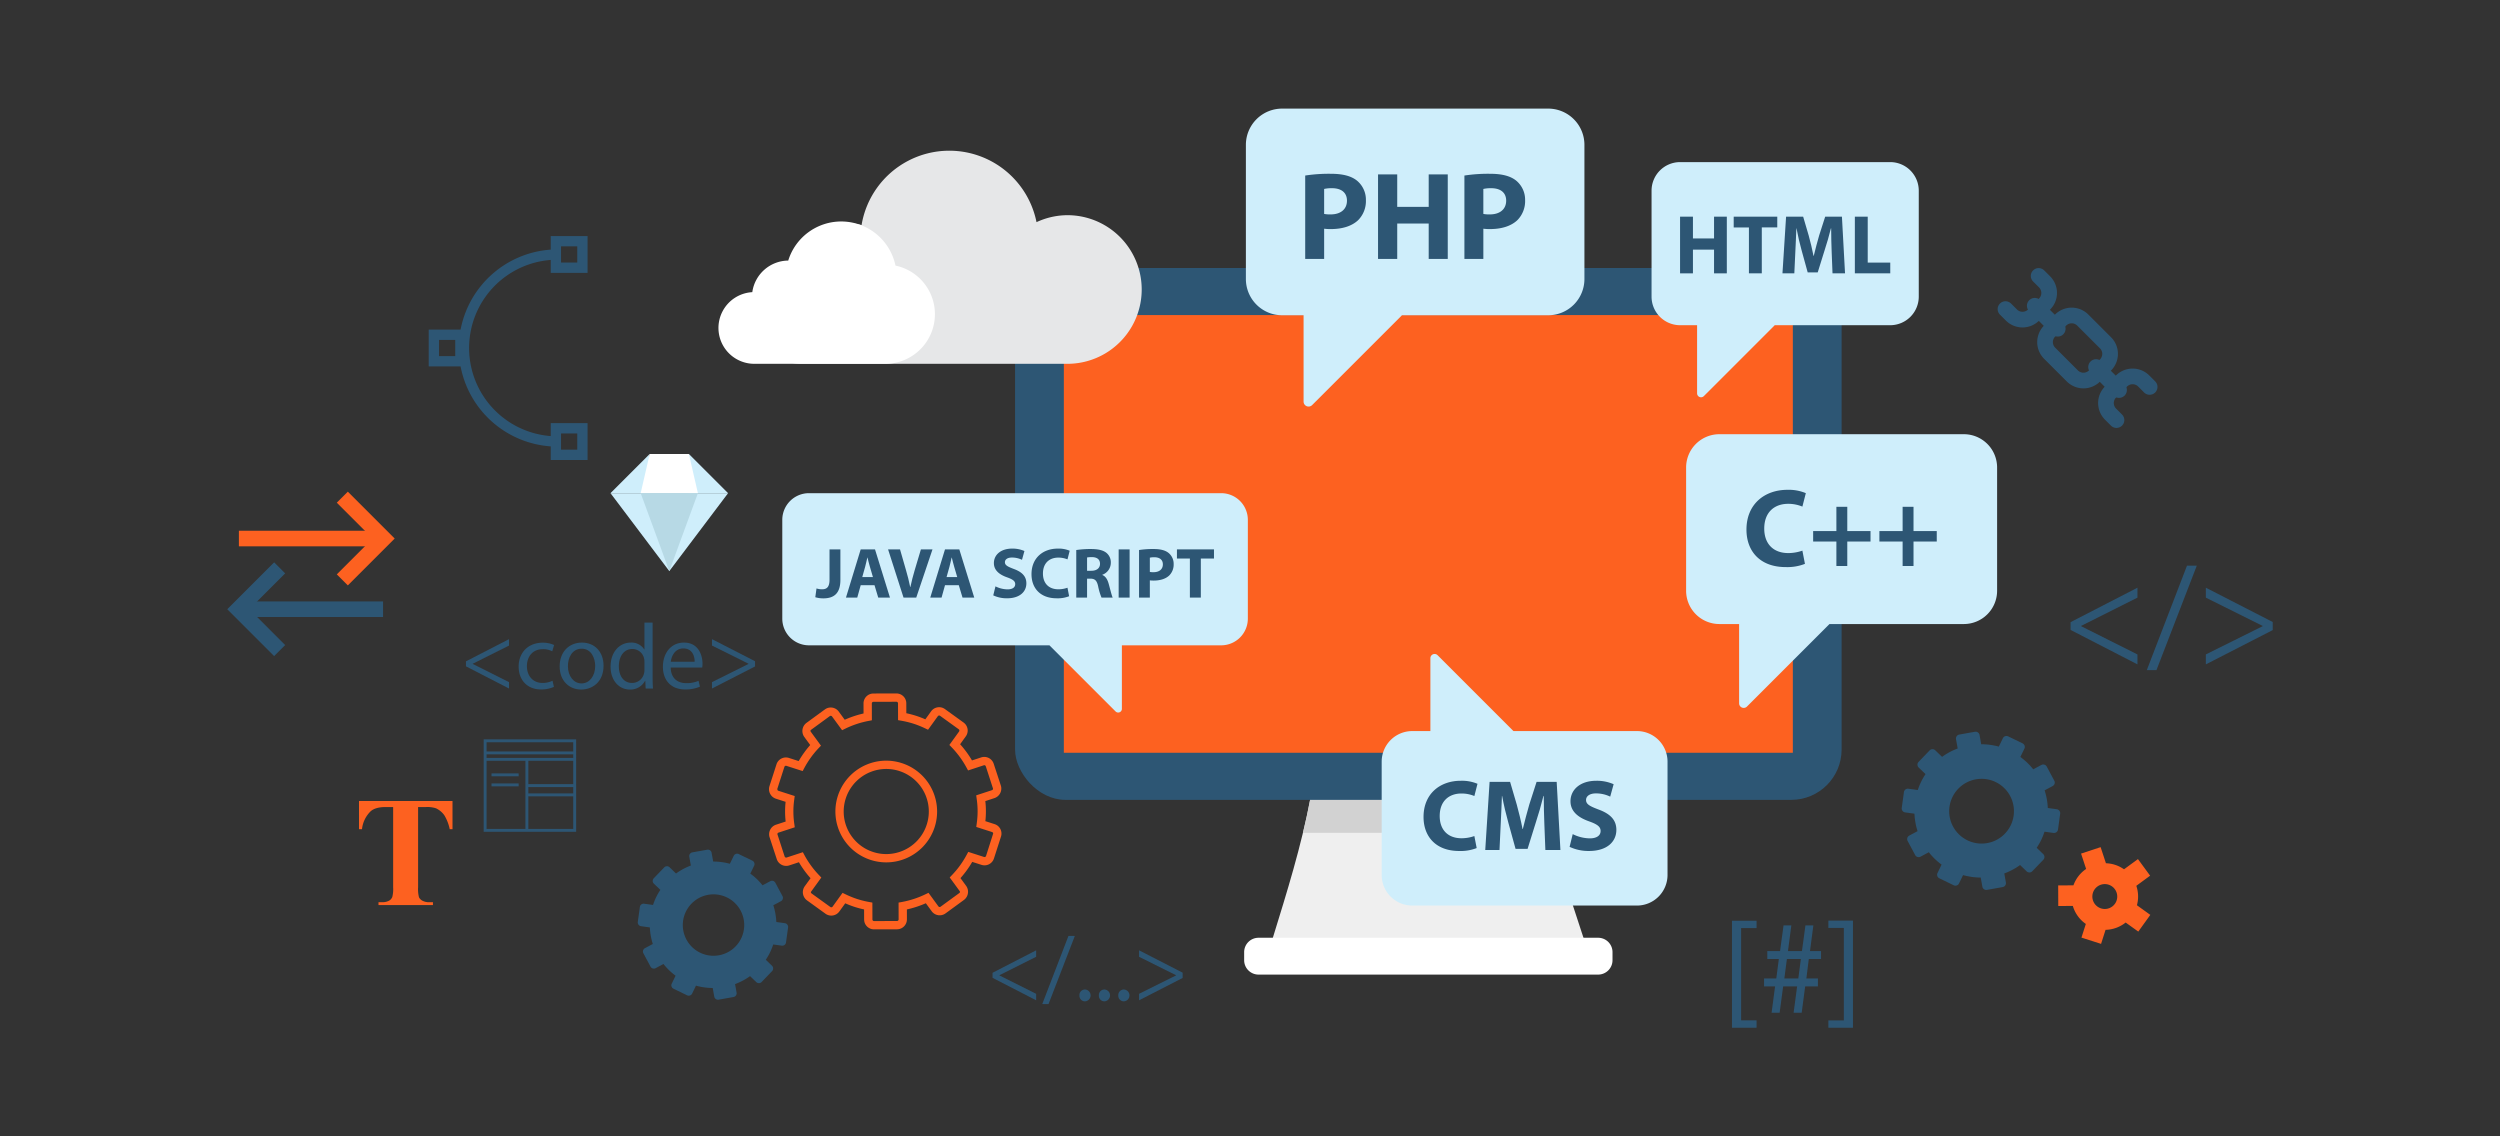
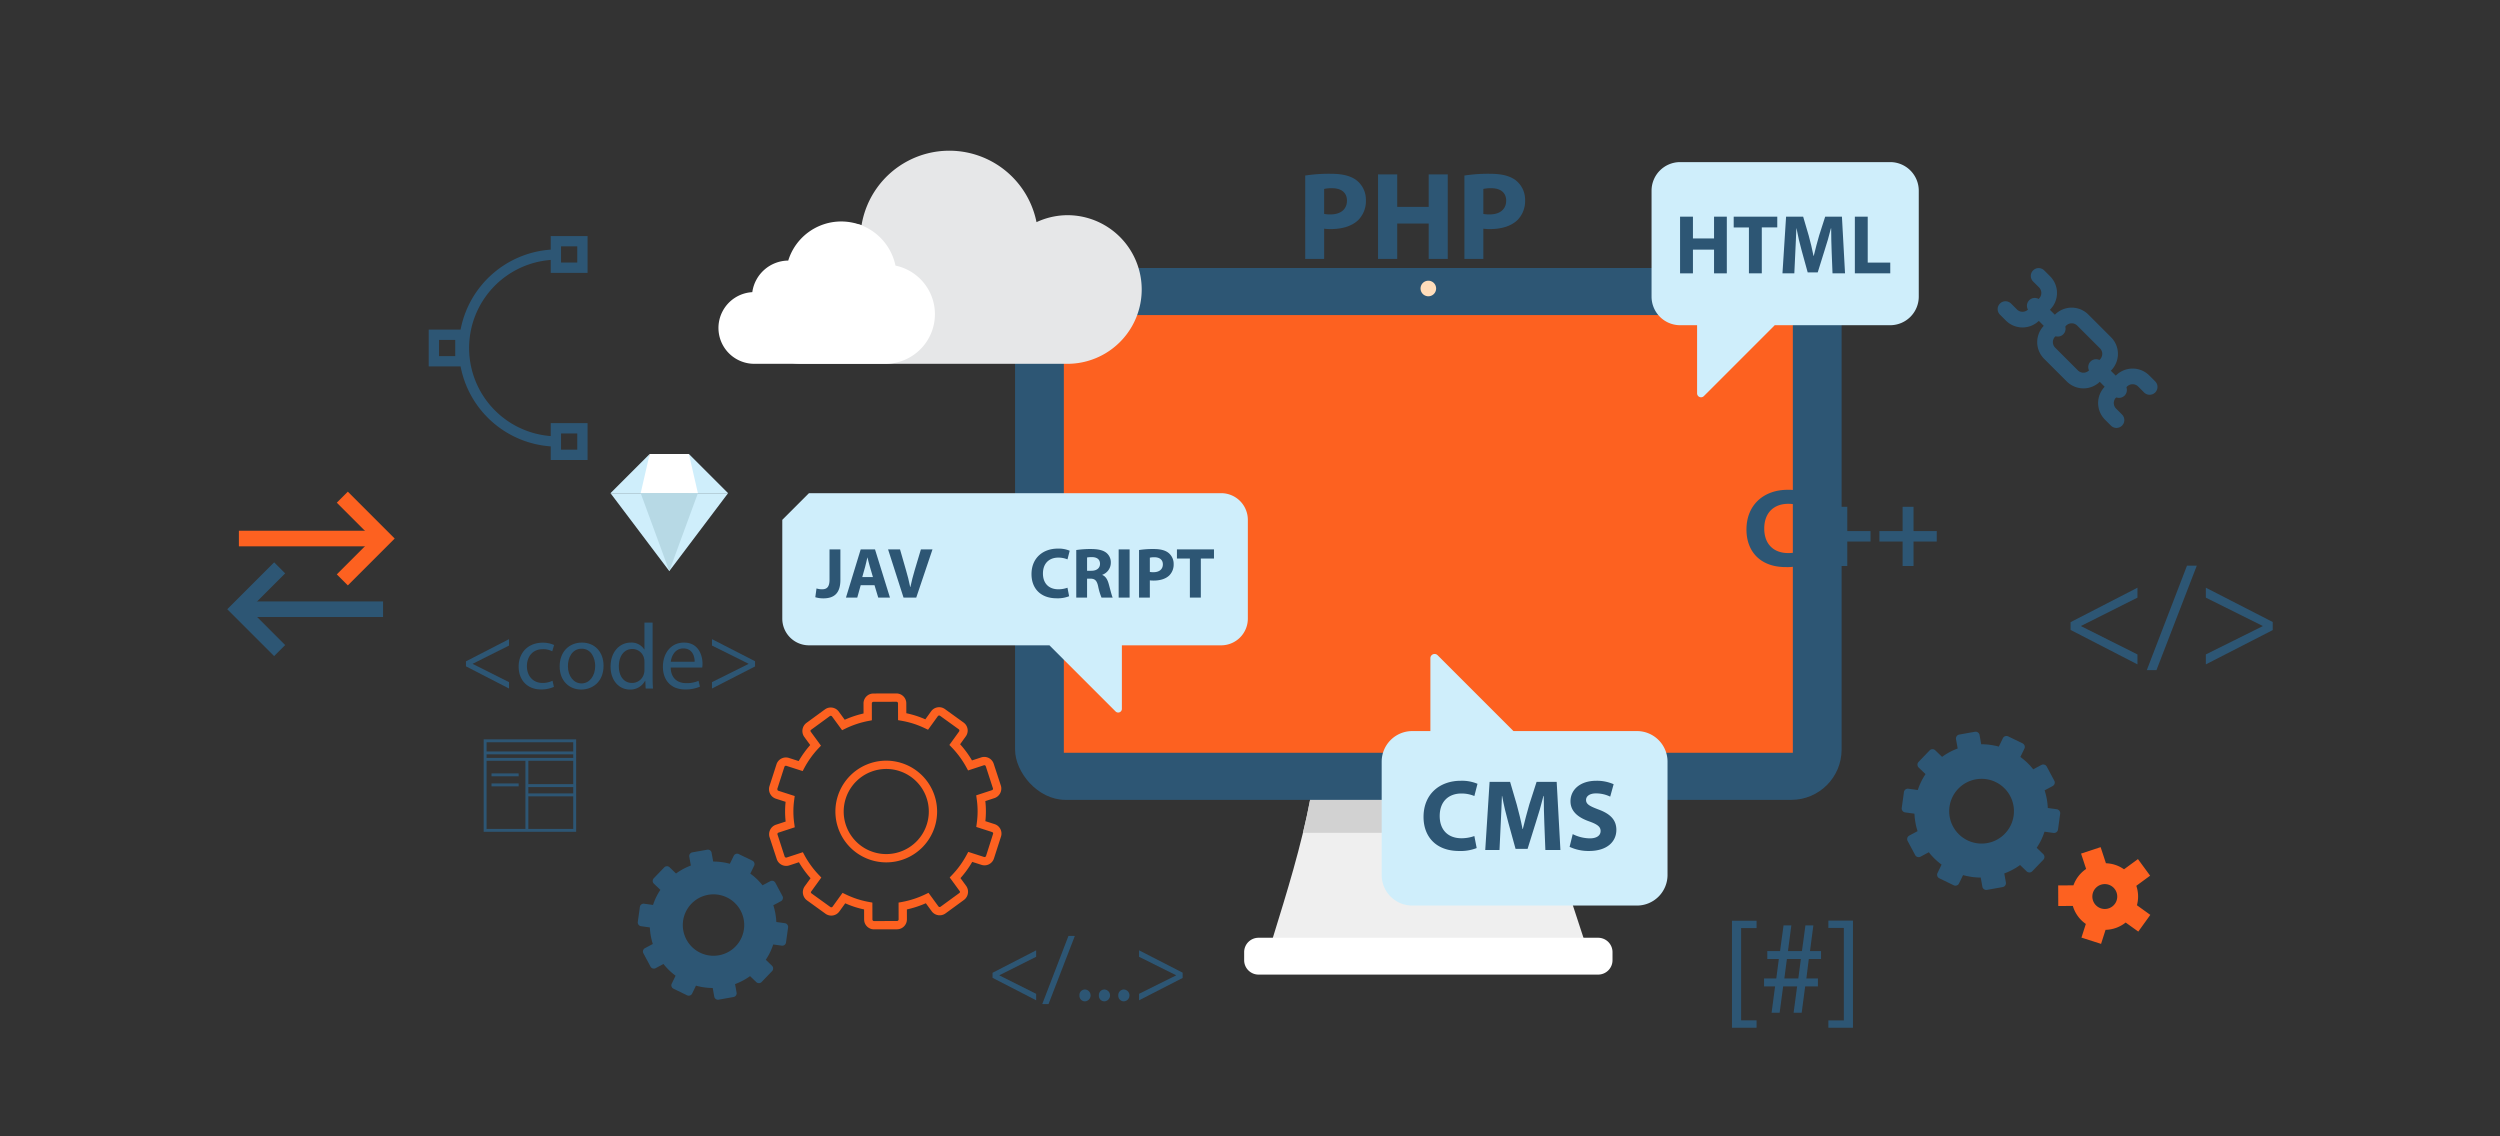
<svg xmlns="http://www.w3.org/2000/svg" viewBox="0 0 1100 500">
  <rect x="0" y="0" width="1100" height="500" fill="#333333" stroke="none" />
  <defs>
    <style>.cls-1{isolation:isolate;}.cls-2{fill:#2d5674;}.cls-3{fill:#fd6120;}.cls-4{fill:#cfeefb;}.cls-5{fill:#fff;}.cls-6{fill:#b7d9e5;}.cls-7{fill:#efefef;}.cls-8{fill:#cecece;opacity:0.87;mix-blend-mode:multiply;}.cls-9{fill:#f5f5f5;}.cls-10{fill:#fdb;}.cls-11{fill:#e6e7e8;}</style>
  </defs>
  <g class="cls-1">
    <g id="Graphics">
      <path class="cls-2" d="M325.062,375.795a1.656,1.656,0,0,0-2.219.771l-1.699,3.49a28.206,28.206,0,0,0-7.346-.979l-.691-3.862a1.666,1.666,0,0,0-1.929-1.344l-6.546,1.169a1.665,1.665,0,0,0-1.347,1.936l.693,3.867a27.357,27.357,0,0,0-6.518,3.497l-2.841-2.733a1.663,1.663,0,0,0-2.354.044l-4.608,4.795a1.668,1.668,0,0,0,.046,2.356l2.857,2.742a26.82,26.82,0,0,0-1.818,3.138,27.733,27.733,0,0,0-1.408,3.499l-3.92-.545a1.663,1.663,0,0,0-1.871,1.422l-.912,6.593a1.663,1.663,0,0,0,1.417,1.874l3.891.538a27.75,27.75,0,0,0,1.296,7.288l-3.459,1.845a1.665,1.665,0,0,0-.682,2.252l3.138,5.866a1.659,1.659,0,0,0,2.248.682l3.453-1.845a26.834,26.834,0,0,0,5.328,5.158l-1.696,3.497a1.661,1.661,0,0,0,.771,2.224l5.986,2.903a1.661,1.661,0,0,0,2.219-.771L306.227,433.689a28.016,28.016,0,0,0,7.368,1.028l.68,3.794a1.668,1.668,0,0,0,1.931,1.344l6.546-1.172a1.663,1.663,0,0,0,1.346-1.931l-.669-3.749a27.774,27.774,0,0,0,6.597-3.515l2.735,2.636a1.67,1.67,0,0,0,2.356-.051l4.606-4.79a1.672,1.672,0,0,0-.044-2.356l-2.733-2.631a29.116,29.116,0,0,0,1.843-3.18,28.623,28.623,0,0,0,1.424-3.545l3.756.518a1.661,1.661,0,0,0,1.874-1.417l.91-6.593a1.667,1.667,0,0,0-1.42-1.878l-3.749-.516a27.832,27.832,0,0,0-1.324-7.364l3.349-1.792a1.663,1.663,0,0,0,.684-2.248l-3.14-5.871a1.657,1.657,0,0,0-2.248-.68l-3.395,1.814a27.413,27.413,0,0,0-2.449-2.713,28.885,28.885,0,0,0-2.926-2.445l1.685-3.466a1.666,1.666,0,0,0-.773-2.224Zm1.025,37.161a13.513,13.513,0,1,1-6.21-18.075A13.513,13.513,0,0,1,326.087,412.956Z" />
      <path class="cls-2" d="M883.608,324.007a1.746,1.746,0,0,0-2.338.815l-1.792,3.681a29.633,29.633,0,0,0-7.747-1.034l-.726-4.07a1.762,1.762,0,0,0-2.035-1.42l-6.901,1.231a1.759,1.759,0,0,0-1.42,2.042l.731,4.077a28.822,28.822,0,0,0-6.87,3.687l-2.996-2.881a1.756,1.756,0,0,0-2.482.046l-4.859,5.058a1.753,1.753,0,0,0,.049,2.48l3.012,2.892a28.42,28.42,0,0,0-1.918,3.309,28.775,28.775,0,0,0-1.484,3.69l-4.133-.576a1.746,1.746,0,0,0-1.971,1.497l-.961,6.952a1.754,1.754,0,0,0,1.491,1.977l4.103.565a29.224,29.224,0,0,0,1.364,7.684l-3.645,1.944a1.756,1.756,0,0,0-.72,2.374l3.309,6.188a1.745,1.745,0,0,0,2.37.715l3.639-1.942a28.535,28.535,0,0,0,5.618,5.437l-1.787,3.689a1.748,1.748,0,0,0,.81,2.343l6.312,3.061a1.75,1.75,0,0,0,2.338-.81l1.781-3.663a29.567,29.567,0,0,0,7.769,1.083l.718,4a1.752,1.752,0,0,0,2.035,1.415l6.903-1.233a1.753,1.753,0,0,0,1.417-2.038l-.704-3.953a29.223,29.223,0,0,0,6.954-3.703l2.883,2.777a1.763,1.763,0,0,0,2.485-.051l4.857-5.051a1.763,1.763,0,0,0-.046-2.485l-2.881-2.773a30.8,30.8,0,0,0,1.944-3.353,30.306,30.306,0,0,0,1.499-3.738l3.962.545a1.75,1.75,0,0,0,1.973-1.495l.961-6.949a1.76,1.76,0,0,0-1.497-1.98l-3.953-.545a29.487,29.487,0,0,0-1.395-7.764l3.528-1.887a1.754,1.754,0,0,0,.722-2.37l-3.311-6.19a1.748,1.748,0,0,0-2.37-.718l-3.581,1.914a28.51,28.51,0,0,0-2.58-2.861,30.67,30.67,0,0,0-3.085-2.575l1.776-3.656a1.756,1.756,0,0,0-.813-2.343Zm1.081,39.18a14.245,14.245,0,1,1-6.546-19.059A14.247,14.247,0,0,1,884.689,363.187Z" />
      <path class="cls-3" d="M440.648,366.764a4.26,4.26,0,0,1-.21,1.333l-3.1,9.633a4.36,4.36,0,0,1-5.481,2.81l-4.075-1.309a43.841,43.841,0,0,1-5.171,7.142l2.531,3.464a4.479,4.479,0,0,1-.943,6.09l-8.17,5.968a4.361,4.361,0,0,1-6.09-.948l-2.571-3.519a44.367,44.367,0,0,1-8.336,2.726l.011,4.367a4.372,4.372,0,0,1-4.338,4.372l-10.123.024a4.351,4.351,0,0,1-4.367-4.345l-.013-4.414c-1.42-.31-2.797-.675-4.11-1.098a41.822,41.822,0,0,1-4.186-1.608l-2.607,3.61a4.361,4.361,0,0,1-6.081.979l-8.203-5.924a4.477,4.477,0,0,1-.983-6.081l2.615-3.621a43.806,43.806,0,0,1-5.125-7.031l-4.256,1.395a4.368,4.368,0,0,1-5.497-2.777l-3.154-9.62a4.432,4.432,0,0,1,2.782-5.499l4.294-1.406a39.178,39.178,0,0,1-.022-8.675l-4.303-1.384a4.433,4.433,0,0,1-2.815-5.479l3.102-9.634a4.358,4.358,0,0,1,5.481-2.812l4.281,1.38a44.053,44.053,0,0,1,5.076-7.06l-2.642-3.614a4.479,4.479,0,0,1,.943-6.09l8.17-5.968a4.362,4.362,0,0,1,6.088.945L371.683,316.69a44.442,44.442,0,0,1,8.276-2.759l-.011-4.42a4.367,4.367,0,0,1,4.343-4.367l10.118-.027a4.355,4.355,0,0,1,4.367,4.347l.011,4.356a44.384,44.384,0,0,1,4.363,1.156,41.511,41.511,0,0,1,3.995,1.528l2.549-3.532a4.356,4.356,0,0,1,6.081-.977l8.203,5.924a4.355,4.355,0,0,1,1.803,3.528h0a4.306,4.306,0,0,1-.824,2.547l-2.502,3.47a43.98,43.98,0,0,1,5.22,7.12l4.05-1.326a4.368,4.368,0,0,1,5.497,2.777l3.154,9.62a4.421,4.421,0,0,1-2.779,5.497l-4.053,1.329a40.034,40.034,0,0,1,.02,8.83l4.062,1.307A4.346,4.346,0,0,1,440.648,366.764ZM417.871,386.08l1.059-1.105a40.211,40.211,0,0,0,6.378-8.805l.722-1.34,6.947,2.235a.704.704,0,0,0,.886-.456l3.131-9.844a.71.71,0,0,0-.489-.671l-6.947-2.235.202-1.513a37.603,37.603,0,0,0-.022-10.889l-.204-1.508,6.923-2.27a.702.702,0,0,0,.483-.669l-3.189-9.833a.703.703,0,0,0-.886-.447l-6.918,2.266-.726-1.338a40.587,40.587,0,0,0-6.436-8.779l-1.063-1.096,4.274-5.924a.691.691,0,0,0,.133-.412h0a.696.696,0,0,0-.288-.567l-8.203-5.924a.7.7,0,0,0-.522-.126.714.714,0,0,0-.459.283l-4.314,5.971-1.369-.647a41.017,41.017,0,0,0-4.943-1.984,40.357,40.357,0,0,0-5.379-1.322l-1.506-.268-.022-7.39a.7.7,0,0,0-.702-.702l-10.118.027a.707.707,0,0,0-.702.702l.022,7.425-1.493.288a40.643,40.643,0,0,0-10.231,3.41l-1.373.669-4.427-6.05a.703.703,0,0,0-.983-.151l-8.165,5.968c-.507.372-.381.666-.151.985l4.425,6.05-1.05,1.105a40.434,40.434,0,0,0-6.283,8.732l-.718,1.344-7.157-2.303a.684.684,0,0,0-.536.042.716.716,0,0,0-.35.412l-3.1,9.631c-.027.467.117.773.456.884l7.186,2.312-.204,1.513a37.352,37.352,0,0,0,.024,10.736l.204,1.506-7.164,2.35a.7.7,0,0,0-.483.664l3.191,9.837a.707.707,0,0,0,.886.447l7.129-2.336.724,1.342a40.413,40.413,0,0,0,6.343,8.699l1.056,1.101-4.387,6.063c-.224.312-.354.607.159.981l8.203,5.922a.703.703,0,0,0,.983-.157l4.378-6.061,1.375.658a41.328,41.328,0,0,0,5.116,2.066,40.384,40.384,0,0,0,5.147,1.278l1.49.275.024,7.428a.699.699,0,0,0,.7.7l10.123-.024a.711.711,0,0,0,.7-.702l-.02-7.397,1.499-.275a40.695,40.695,0,0,0,10.298-3.371l1.371-.656,4.352,5.953a.685.685,0,0,0,.459.279.698.698,0,0,0,.522-.126l8.167-5.968c.512-.372.381-.673.153-.983Zm-5.543-29.011a22.377,22.377,0,1,1-22.376-22.378A22.4,22.4,0,0,1,412.328,357.069Zm-41.103,0a18.725,18.725,0,1,0,18.727-18.727A18.748,18.748,0,0,0,371.225,357.069Z" />
      <path class="cls-2" d="M212.816,325.316v40.682h40.68V325.316Zm19.654,20.979h19.747v2.804H232.47ZM214.093,333.481v-1.57h38.124V333.481Zm0,1.28h17.094v29.957H214.093Zm18.377,29.957V350.378h19.747v14.339Zm19.747-19.703H232.47V334.761h19.747Zm-38.124-14.384v-4.037h38.124v4.037Z" />
      <rect class="cls-2" height="1.28" width="11.939" x="216.266" y="340.293" />
      <rect class="cls-2" height="1.28" width="11.939" x="216.266" y="344.709" />
-       <path class="cls-3" d="M199.103,352.447v12.408h-1.225a19.194,19.194,0,0,0-2.387-6.163,9.551,9.551,0,0,0-3.61-3.021,12.215,12.215,0,0,0-4.491-.571h-3.428v35.301a14.325,14.325,0,0,0,.39,4.389,3.422,3.422,0,0,0,1.528,1.528,6.224,6.224,0,0,0,3.103.656h1.51v1.264H166.537V396.973h1.511a6.257,6.257,0,0,0,3.182-.696,3.212,3.212,0,0,0,1.386-1.632,14.008,14.008,0,0,0,.368-4.245V355.1h-3.306q-4.611,0-6.693,1.96a12.922,12.922,0,0,0-3.712,7.795h-1.307V352.447Z" />
      <polygon class="cls-3" points="153.044 257.576 148.194 252.726 163.966 236.956 148.194 221.181 153.044 216.331 173.664 236.956 153.044 257.576" />
      <rect class="cls-3" height="6.859" width="63.7" x="105.114" y="233.526" />
      <polygon class="cls-2" points="120.624 288.68 100 268.055 120.624 247.431 125.472 252.281 109.7 268.055 125.472 283.83 120.624 288.68" />
      <rect class="cls-2" height="6.861" width="63.7" x="104.85" y="264.625" />
      <polygon class="cls-4" points="285.864 216.994 268.619 216.994 285.864 199.749 285.864 216.994" />
      <polygon class="cls-4" points="320.356 216.994 303.111 216.994 303.111 199.749 320.356 216.994" />
      <polygon class="cls-4" points="294.49 251.289 268.619 216.994 320.356 216.994 294.49 251.289" />
      <polygon class="cls-5" points="307.077 216.994 281.898 216.994 285.864 199.749 303.111 199.749 307.077 216.994" />
      <polygon class="cls-6" points="294.49 251.289 281.898 216.994 307.077 216.994 294.49 251.289" />
      <path class="cls-2" d="M258.529,120.059V103.855H242.327v5.984a43.468,43.468,0,0,0-39.67,35.183H188.637v16.204h14.021a43.468,43.468,0,0,0,39.67,35.181v5.986h16.202V186.189H242.327v5.683a38.86,38.86,0,0,1,0-77.497v5.685Zm-11.667,70.665h7.131v7.133h-7.131Zm-46.559-34.034h-7.131V149.557h7.131Zm46.559-48.3h7.131v7.133h-7.131Z" />
      <path class="cls-2" d="M909.401,167.861l-10.005-10.005a10.362,10.362,0,0,1,0-14.63l4.839-4.841a10.354,10.354,0,0,1,14.625.004l10.008,10.008a10.356,10.356,0,0,1-.002,14.625l-4.835,4.839A10.361,10.361,0,0,1,909.401,167.861Zm4.582-24.595a3.444,3.444,0,0,0-4.868-.002L904.272,148.1a3.453,3.453,0,0,0,0,4.877L914.276,162.982a3.45,3.45,0,0,0,4.874,0l4.841-4.841a3.449,3.449,0,0,0-.002-4.87Z" />
      <path class="cls-2" d="M933.689,187.272a3.445,3.445,0,0,0,.005-4.872l-2.616-2.615a3.455,3.455,0,0,1,0-4.877l4.837-4.837a3.45,3.45,0,0,1,4.874.002l2.615,2.613a3.449,3.449,0,1,0,4.879-4.877l-2.616-2.615a10.354,10.354,0,0,0-14.625-.002L926.201,170.031a10.351,10.351,0,0,0,.002,14.627l2.615,2.616A3.437,3.437,0,0,0,933.689,187.272Z" />
      <path class="cls-2" d="M879.98,133.564a3.451,3.451,0,0,1,4.879-.002l2.609,2.611a3.449,3.449,0,0,0,4.877,0l4.843-4.837a3.451,3.451,0,0,0-.007-4.87l-2.613-2.615a3.449,3.449,0,1,1,4.877-4.879l2.615,2.615a10.355,10.355,0,0,1,0,14.623l-4.837,4.841a10.356,10.356,0,0,1-14.632,0l-2.611-2.611A3.445,3.445,0,0,1,879.98,133.564Z" />
      <path class="cls-2" d="M907.847,147.081a3.448,3.448,0,0,1-4.877,0l-10.103-10.103a3.448,3.448,0,0,1,4.877-4.876l10.105,10.11A3.443,3.443,0,0,1,907.847,147.081Z" />
      <path class="cls-2" d="M934.816,174.057a3.445,3.445,0,0,1-4.872-.002l-10.107-10.108a3.448,3.448,0,0,1,4.877-4.877l10.103,10.108A3.451,3.451,0,0,1,934.816,174.057Z" />
      <path class="cls-7" d="M698.834,418.938H558.103l2.106-6.825c11.693-37.916,26.117-83.167,17.497-123.543l-.629-2.943H679.857l-.913,3.845c-9.363,39.466,5.005,84.657,17.272,121.588Z" />
      <path class="cls-8" d="M682.811,366.427a239.916,239.916,0,0,1-6.097-34.193H579.388a260.573,260.573,0,0,1-6.095,34.193Z" />
      <rect class="cls-2" height="234.022" rx="22.137" width="363.68" x="446.628" y="117.913" />
      <rect class="cls-3" height="192.581" width="320.757" x="468.091" y="138.633" />
      <path class="cls-5" d="M709.506,422.496a6.326,6.326,0,0,1-6.327,6.325H553.754a6.326,6.326,0,0,1-6.325-6.325v-3.559a6.325,6.325,0,0,1,6.325-6.323H703.179a6.326,6.326,0,0,1,6.327,6.323Z" />
      <path class="cls-9" d="M634.265,341.985a5.798,5.798,0,1,1-5.798-5.798A5.798,5.798,0,0,1,634.265,341.985Z" />
      <path class="cls-10" d="M631.893,126.94a3.425,3.425,0,1,1-3.426-3.426A3.424,3.424,0,0,1,631.893,126.94Z" />
      <path class="cls-2" d="M436.728,428.02l19.181-9.879v2.853l-16.164,8.101v.084l16.164,8.101v2.852l-19.181-9.881Z" />
      <path class="cls-2" d="M458.588,441.783l11.531-29.968h2.808L461.357,441.783Z" />
      <path class="cls-2" d="M474.95,437.979a2.442,2.442,0,0,1,2.48-2.6,2.609,2.609,0,0,1-.042,5.209A2.436,2.436,0,0,1,474.95,437.979Z" />
      <path class="cls-2" d="M483.503,437.979a2.44,2.44,0,0,1,2.478-2.6,2.609,2.609,0,0,1-.04,5.209A2.436,2.436,0,0,1,483.503,437.979Z" />
      <path class="cls-2" d="M492.055,437.979a2.442,2.442,0,0,1,2.48-2.6,2.609,2.609,0,0,1-.04,5.209A2.438,2.438,0,0,1,492.055,437.979Z" />
      <path class="cls-2" d="M520.364,430.294l-19.178,9.837v-2.852l16.286-8.101v-.084l-16.286-8.101v-2.853l19.178,9.837Z" />
      <path class="cls-2" d="M911.058,273.747l29.421-15.154v4.374l-24.792,12.428v.128l24.792,12.428v4.374L911.058,277.169Z" />
      <path class="cls-2" d="M944.589,294.861l17.69-45.97h4.31l-17.752,45.97Z" />
      <path class="cls-2" d="M1000,277.235l-29.423,15.09V287.951l24.983-12.428v-.128L970.577,262.966v-4.374L1000,273.683Z" />
      <path class="cls-2" d="M762.071,452.212v-47.102h10.814v3.251h-6.794v40.6h6.794v3.251Z" />
      <path class="cls-2" d="M779.502,445.592l1.535-11.585h-4.848V430.522h5.379l1.123-8.568H777.611v-3.488h5.612l1.537-11.286H788.188l-1.479,11.286h6.148l1.537-11.286h3.486l-1.477,11.286h4.848v3.488H795.87l-1.065,8.568h5.085v3.486h-5.616l-1.535,11.585h-3.548l1.539-11.585H784.582l-1.537,11.585Zm11.759-15.07,1.121-8.568h-6.143l-1.125,8.568Z" />
      <path class="cls-2" d="M815.303,405.052v47.16H804.489v-3.251H811.286V408.303h-6.797v-3.251Z" />
      <path class="cls-2" d="M205.022,290.987l18.946-9.76v2.817l-15.965,8.004v.082l15.965,8.004v2.817L205.022,293.191Z" />
      <path class="cls-2" d="M243.722,302.215a13.244,13.244,0,0,1-5.676,1.143c-5.962,0-9.839-4.042-9.839-10.085,0-6.083,4.163-10.493,10.614-10.493a12.03,12.03,0,0,1,4.983,1.021l-.817,2.777a8.318,8.318,0,0,0-4.166-.939c-4.531,0-6.98,3.346-6.98,7.472,0,4.573,2.939,7.39,6.859,7.39a10.195,10.195,0,0,0,4.409-.981Z" />
      <path class="cls-2" d="M265.561,292.905c0,7.311-5.065,10.495-9.842,10.495-5.348,0-9.472-3.92-9.472-10.167,0-6.615,4.327-10.495,9.799-10.495C261.72,282.738,265.561,286.864,265.561,292.905Zm-15.679.206c0,4.327,2.489,7.594,6.002,7.594,3.43,0,6.002-3.227,6.002-7.676,0-3.348-1.674-7.596-5.92-7.596C251.717,285.433,249.881,289.353,249.881,293.111Z" />
      <path class="cls-2" d="M287.153,273.959V297.846c0,1.756.04,3.758.164,5.105h-3.227l-.164-3.43h-.082a7.306,7.306,0,0,1-6.737,3.88c-4.777,0-8.451-4.044-8.451-10.045-.042-6.573,4.042-10.617,8.861-10.617a6.604,6.604,0,0,1,5.959,3.023h.082V273.959Zm-3.594,17.272a6.388,6.388,0,0,0-.162-1.511,5.286,5.286,0,0,0-5.187-4.163c-3.716,0-5.92,3.266-5.92,7.634,0,4.002,1.96,7.31,5.838,7.31a5.402,5.402,0,0,0,5.268-4.287,6.282,6.282,0,0,0,.162-1.552Z" />
      <path class="cls-2" d="M295.108,293.723c.082,4.859,3.187,6.861,6.779,6.861a13.004,13.004,0,0,0,5.472-1.021l.611,2.571a16.01,16.01,0,0,1-6.573,1.225c-6.083,0-9.718-4.002-9.718-9.961,0-5.962,3.51-10.659,9.268-10.659,6.451,0,8.165,5.676,8.165,9.31a13.319,13.319,0,0,1-.122,1.674Zm10.535-2.571c.042-2.288-.939-5.84-4.981-5.84-3.634,0-5.226,3.349-5.512,5.84Z" />
      <path class="cls-2" d="M332.217,293.233l-18.946,9.717v-2.817l16.087-8.004v-.082l-16.087-8.004v-2.817l18.946,9.718Z" />
-       <path class="cls-4" d="M681.203,47.788H564.134a15.942,15.942,0,0,0-15.943,15.943v59.039a15.943,15.943,0,0,0,15.943,15.943h9.441v37.974a2.2,2.2,0,0,0,3.756,1.557l39.531-39.53h64.343a15.943,15.943,0,0,0,15.943-15.943V63.731A15.942,15.942,0,0,0,681.203,47.788Z" />
      <path class="cls-2" d="M574.29,77.238a68.885,68.885,0,0,1,11.365-.773c5.189,0,8.883.992,11.365,2.978a10.863,10.863,0,0,1,3.978,8.608,11.906,11.906,0,0,1-3.424,8.832c-2.872,2.695-7.115,3.913-12.085,3.913a21.425,21.425,0,0,1-2.866-.164V113.929h-8.333Zm8.333,16.884a12.923,12.923,0,0,0,2.81.222c4.471,0,7.23-2.263,7.23-6.068,0-3.426-2.372-5.466-6.566-5.466a14.385,14.385,0,0,0-3.475.33Z" />
      <path class="cls-2" d="M614.779,76.739V91.028H628.627V76.739h8.387V113.929H628.627V98.369H614.779V113.929h-8.442V76.739Z" />
      <path class="cls-2" d="M644.341,77.238a68.898,68.898,0,0,1,11.367-.773c5.187,0,8.88.992,11.365,2.978a10.882,10.882,0,0,1,3.975,8.608A11.905,11.905,0,0,1,667.628,96.883c-2.866,2.695-7.12,3.913-12.083,3.913a21.505,21.505,0,0,1-2.872-.164V113.929h-8.331Zm8.331,16.884a12.969,12.969,0,0,0,2.812.222c4.471,0,7.231-2.263,7.231-6.068,0-3.426-2.37-5.466-6.569-5.466a14.441,14.441,0,0,0-3.475.33Z" />
      <path class="cls-4" d="M831.676,71.325H739.268A12.583,12.583,0,0,0,726.684,83.908v46.602a12.583,12.583,0,0,0,12.583,12.583h7.454V173.067a1.736,1.736,0,0,0,2.963,1.229l31.203-31.204h50.787a12.583,12.583,0,0,0,12.583-12.583V83.908A12.583,12.583,0,0,0,831.676,71.325Z" />
      <path class="cls-2" d="M744.893,95.333v9.585h9.288v-9.585h5.621v24.943h-5.621V109.841h-9.288v10.435h-5.665V95.333Z" />
      <path class="cls-2" d="M769.528,100.07h-6.699V95.333h19.169v4.737h-6.81v20.206h-5.66Z" />
      <path class="cls-2" d="M805.931,110.727c-.111-2.994-.219-6.622-.219-10.249H805.599c-.777,3.183-1.814,6.737-2.775,9.658l-3.032,9.733H795.388l-2.664-9.66c-.817-2.923-1.668-6.476-2.259-9.731h-.071c-.151,3.369-.261,7.215-.447,10.322l-.443,9.476h-5.22l1.592-24.943h7.512l2.445,8.327c.775,2.888,1.55,5.995,2.108,8.916h.111c.7-2.883,1.552-6.176,2.367-8.953l2.664-8.289h7.364l1.366,24.943h-5.51Z" />
      <path class="cls-2" d="M816.136,95.333h5.66v20.204h9.917v4.739H816.136Z" />
-       <path class="cls-4" d="M864.08,191.048H756.535a14.648,14.648,0,0,0-14.645,14.647v54.235a14.648,14.648,0,0,0,14.645,14.647h8.672v34.882a2.022,2.022,0,0,0,3.45,1.433l36.315-36.315h59.107A14.648,14.648,0,0,0,878.727,259.93V205.695A14.648,14.648,0,0,0,864.08,191.048Z" />
      <path class="cls-2" d="M794.174,248.097a21.148,21.148,0,0,1-8.462,1.42c-11.396,0-17.27-7.091-17.27-16.483,0-11.25,8.023-17.515,18.002-17.515a19.437,19.437,0,0,1,8.121,1.468l-1.515,5.919a16.147,16.147,0,0,0-6.265-1.225c-5.917,0-10.517,3.572-10.517,10.913,0,6.604,3.918,10.758,10.568,10.758a18.727,18.727,0,0,0,6.214-1.074Z" />
      <path class="cls-2" d="M812.805,223.004V233.674h10.223v4.597H812.805V249.03h-4.794v-10.759H797.784V233.674h10.227V223.004Z" />
      <path class="cls-2" d="M841.949,223.004V233.674H852.174v4.597H841.949V249.03h-4.795v-10.759H826.934V233.674h10.22V223.004Z" />
      <path class="cls-4" d="M720.251,398.446H621.401a13.462,13.462,0,0,1-13.462-13.465v-49.848a13.462,13.462,0,0,1,13.462-13.462H629.371V289.608a1.859,1.859,0,0,1,3.171-1.318l33.38,33.38h54.328a13.463,13.463,0,0,1,13.462,13.462v49.848A13.464,13.464,0,0,1,720.251,398.446Z" />
      <path class="cls-2" d="M649.738,373.147a19.276,19.276,0,0,1-7.687,1.287c-10.358,0-15.695-6.444-15.695-14.975,0-10.229,7.293-15.921,16.361-15.921a17.707,17.707,0,0,1,7.379,1.333l-1.377,5.384a14.621,14.621,0,0,0-5.692-1.114c-5.379,0-9.558,3.244-9.558,9.915,0,6.001,3.556,9.777,9.605,9.777a17.012,17.012,0,0,0,5.645-.974Z" />
      <path class="cls-2" d="M679.516,362.523c-.131-3.601-.266-7.957-.266-12.315H679.115c-.932,3.825-2.177,8.092-3.331,11.602l-3.645,11.691H666.848l-3.2-11.604c-.981-3.508-2.004-7.775-2.713-11.689h-.086c-.179,4.046-.312,8.668-.536,12.404l-.534,11.381h-6.269l1.911-29.963h9.024l2.934,10.003c.935,3.466,1.867,7.2,2.536,10.712h.131c.848-3.466,1.869-7.423,2.846-10.758l3.205-9.957h8.845l1.643,29.963h-6.622Z" />
      <path class="cls-2" d="M691.997,367.012a17.271,17.271,0,0,0,7.512,1.867c3.112,0,4.757-1.289,4.757-3.244,0-1.869-1.422-2.934-5.023-4.225-4.981-1.734-8.227-4.489-8.227-8.845,0-5.109,4.27-9.027,11.336-9.027a18.346,18.346,0,0,1,7.647,1.515l-1.511,5.466a14.279,14.279,0,0,0-6.267-1.422c-2.937,0-4.358,1.333-4.358,2.888,0,1.913,1.69,2.759,5.556,4.225,5.293,1.953,7.78,4.713,7.78,8.936,0,5.021-3.867,9.288-12.094,9.288a19.581,19.581,0,0,1-8.486-1.82Z" />
-       <path class="cls-4" d="M355.944,216.994h181.366a11.74,11.74,0,0,1,11.739,11.74v43.468a11.74,11.74,0,0,1-11.739,11.74H493.628v27.957a1.621,1.621,0,0,1-2.766,1.147l-29.104-29.104H355.944a11.74,11.74,0,0,1-11.737-11.74V228.733A11.74,11.74,0,0,1,355.944,216.994Z" />
+       <path class="cls-4" d="M355.944,216.994h181.366a11.74,11.74,0,0,1,11.739,11.74v43.468a11.74,11.74,0,0,1-11.739,11.74H493.628v27.957a1.621,1.621,0,0,1-2.766,1.147l-29.104-29.104H355.944a11.74,11.74,0,0,1-11.737-11.74V228.733Z" />
      <path class="cls-2" d="M364.991,241.728h4.783v13.405c0,6.044-2.897,8.152-7.554,8.152a12.428,12.428,0,0,1-3.493-.505l.536-3.869a7.902,7.902,0,0,0,2.454.376c2.013,0,3.273-.91,3.273-4.217Z" />
      <path class="cls-2" d="M378.708,257.494l-1.513,5.443H372.224l6.484-21.209h6.292l6.58,21.209h-5.16l-1.637-5.443Zm5.379-3.586-1.32-4.5c-.379-1.262-.757-2.835-1.072-4.093h-.062c-.314,1.258-.629,2.863-.974,4.093l-1.262,4.5Z" />
      <path class="cls-2" d="M397.552,262.938l-6.799-21.209h5.258l2.58,8.969c.724,2.516,1.384,4.943,1.889,7.583h.093c.536-2.547,1.196-5.067,1.92-7.49l2.708-9.062h5.096l-7.144,21.209Z" />
-       <path class="cls-2" d="M415.8,257.494,414.29,262.938h-4.974l6.484-21.209h6.294l6.575,21.209h-5.162l-1.634-5.443Zm5.377-3.586-1.32-4.5c-.376-1.262-.755-2.835-1.07-4.093h-.062c-.317,1.258-.629,2.863-.974,4.093l-1.26,4.5Z" />
-       <path class="cls-2" d="M438.008,257.997a12.175,12.175,0,0,0,5.315,1.324c2.206,0,3.371-.913,3.371-2.299,0-1.32-1.01-2.077-3.559-2.99-3.523-1.227-5.822-3.18-5.822-6.263,0-3.619,3.021-6.387,8.026-6.387a13.023,13.023,0,0,1,5.412,1.067l-1.072,3.871a10.08,10.08,0,0,0-4.434-1.005c-2.077,0-3.083.943-3.083,2.046,0,1.351,1.191,1.951,3.933,2.99,3.745,1.384,5.505,3.335,5.505,6.325,0,3.554-2.737,6.577-8.559,6.577a13.854,13.854,0,0,1-6.01-1.291Z" />
      <path class="cls-2" d="M470.414,262.342a13.706,13.706,0,0,1-5.443.912c-7.333,0-11.111-4.562-11.111-10.606,0-7.24,5.162-11.266,11.58-11.266a12.552,12.552,0,0,1,5.226.941l-.974,3.809a10.407,10.407,0,0,0-4.028-.786c-3.809,0-6.768,2.299-6.768,7.018,0,4.25,2.518,6.923,6.799,6.923a12.024,12.024,0,0,0,3.997-.691Z" />
      <path class="cls-2" d="M473.557,242.012a42.054,42.054,0,0,1,6.387-.441c3.149,0,5.351.472,6.861,1.668a5.383,5.383,0,0,1,1.951,4.438,5.623,5.623,0,0,1-3.745,5.222v.095c1.479.598,2.299,2.013,2.835,3.966.66,2.39,1.32,5.16,1.732,5.977H484.665a26.465,26.465,0,0,1-1.479-4.941c-.567-2.642-1.479-3.366-3.43-3.397h-1.446v8.338h-4.753Zm4.753,9.127h1.887c2.392,0,3.809-1.196,3.809-3.054,0-1.951-1.324-2.926-3.526-2.956a12.051,12.051,0,0,0-2.17.157Z" />
      <path class="cls-2" d="M497.027,241.728v21.209h-4.817V241.728Z" />
      <path class="cls-2" d="M501.179,242.012a39.155,39.155,0,0,1,6.482-.441c2.959,0,5.065.567,6.482,1.701a6.189,6.189,0,0,1,2.266,4.908,6.762,6.762,0,0,1-1.951,5.034c-1.637,1.544-4.059,2.237-6.89,2.237a12.214,12.214,0,0,1-1.639-.095v7.583h-4.75Zm4.75,9.629a7.269,7.269,0,0,0,1.606.129c2.549,0,4.123-1.293,4.123-3.464,0-1.953-1.353-3.114-3.745-3.114a8.141,8.141,0,0,0-1.984.188Z" />
      <path class="cls-2" d="M523.549,245.757H517.853v-4.028h16.299v4.028h-5.789v17.181H523.549Z" />
      <path class="cls-11" d="M469.83,94.68a32.584,32.584,0,0,0-13.764,3.065,39.135,39.135,0,0,0-76.977,1.3,18.857,18.857,0,0,0-23.907,18.222c0,.33.035.651.051.979a21.003,21.003,0,1,0-2.677,41.834H469.83a32.7,32.7,0,0,0,0-65.399Z" />
      <path class="cls-5" d="M394.011,116.863A24.391,24.391,0,0,0,346.827,114.651a16.127,16.127,0,0,0-15.814,13.897,15.778,15.778,0,0,0,.879,31.531H389.522a21.841,21.841,0,0,0,4.489-43.216Z" />
      <path class="cls-3" d="M912.32,389.55l-6.721.031.038,9.062,6.409-.031a14.663,14.663,0,0,0,5.718,7.922l-1.924,6.012,8.63,2.759,1.977-6.179a14.704,14.704,0,0,0,8.847-3.218l5.552,3.993,5.293-7.352-5.891-4.239a14.57,14.57,0,0,0-.268-8.551l6.077-4.458-5.359-7.306-6.13,4.496a14.763,14.763,0,0,0-3.989-1.982,14.517,14.517,0,0,0-3.966-.676l-2.339-7.091-8.606,2.839,2.23,6.759A14.578,14.578,0,0,0,912.32,389.55Zm19.008,6.595a5.476,5.476,0,1,1-3.546-6.883A5.481,5.481,0,0,1,931.328,396.145Z" />
    </g>
  </g>
</svg>